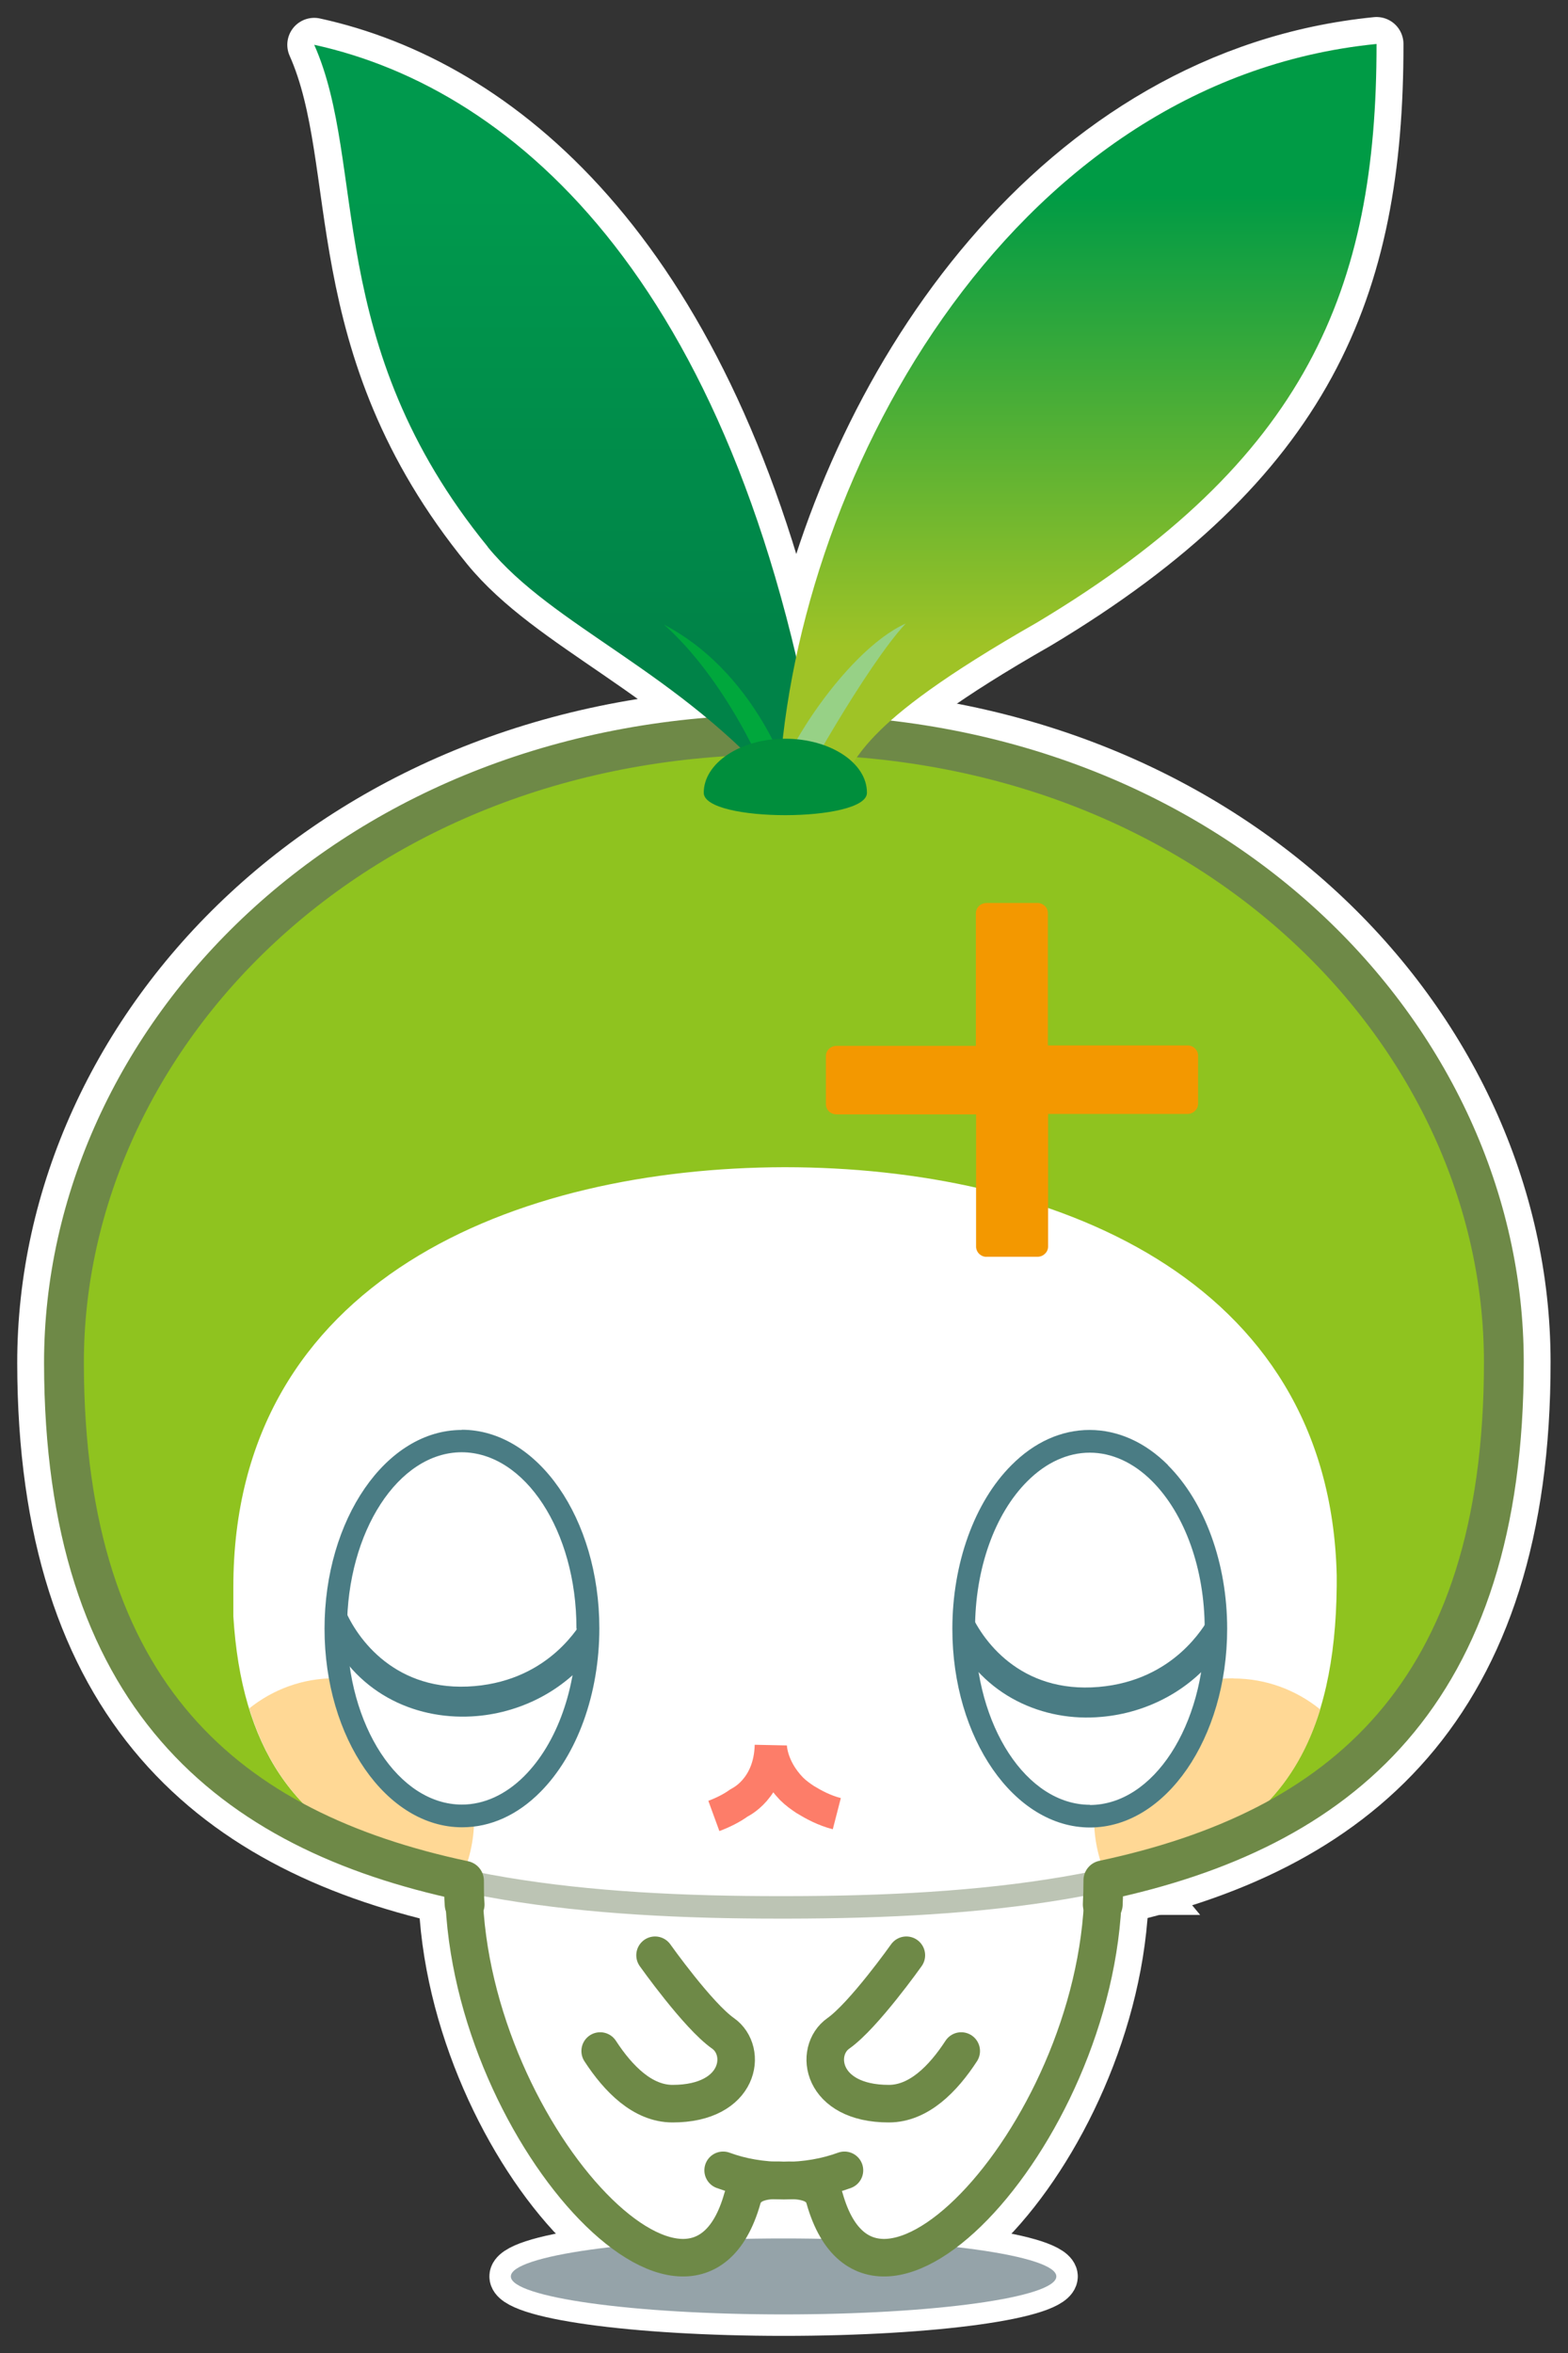
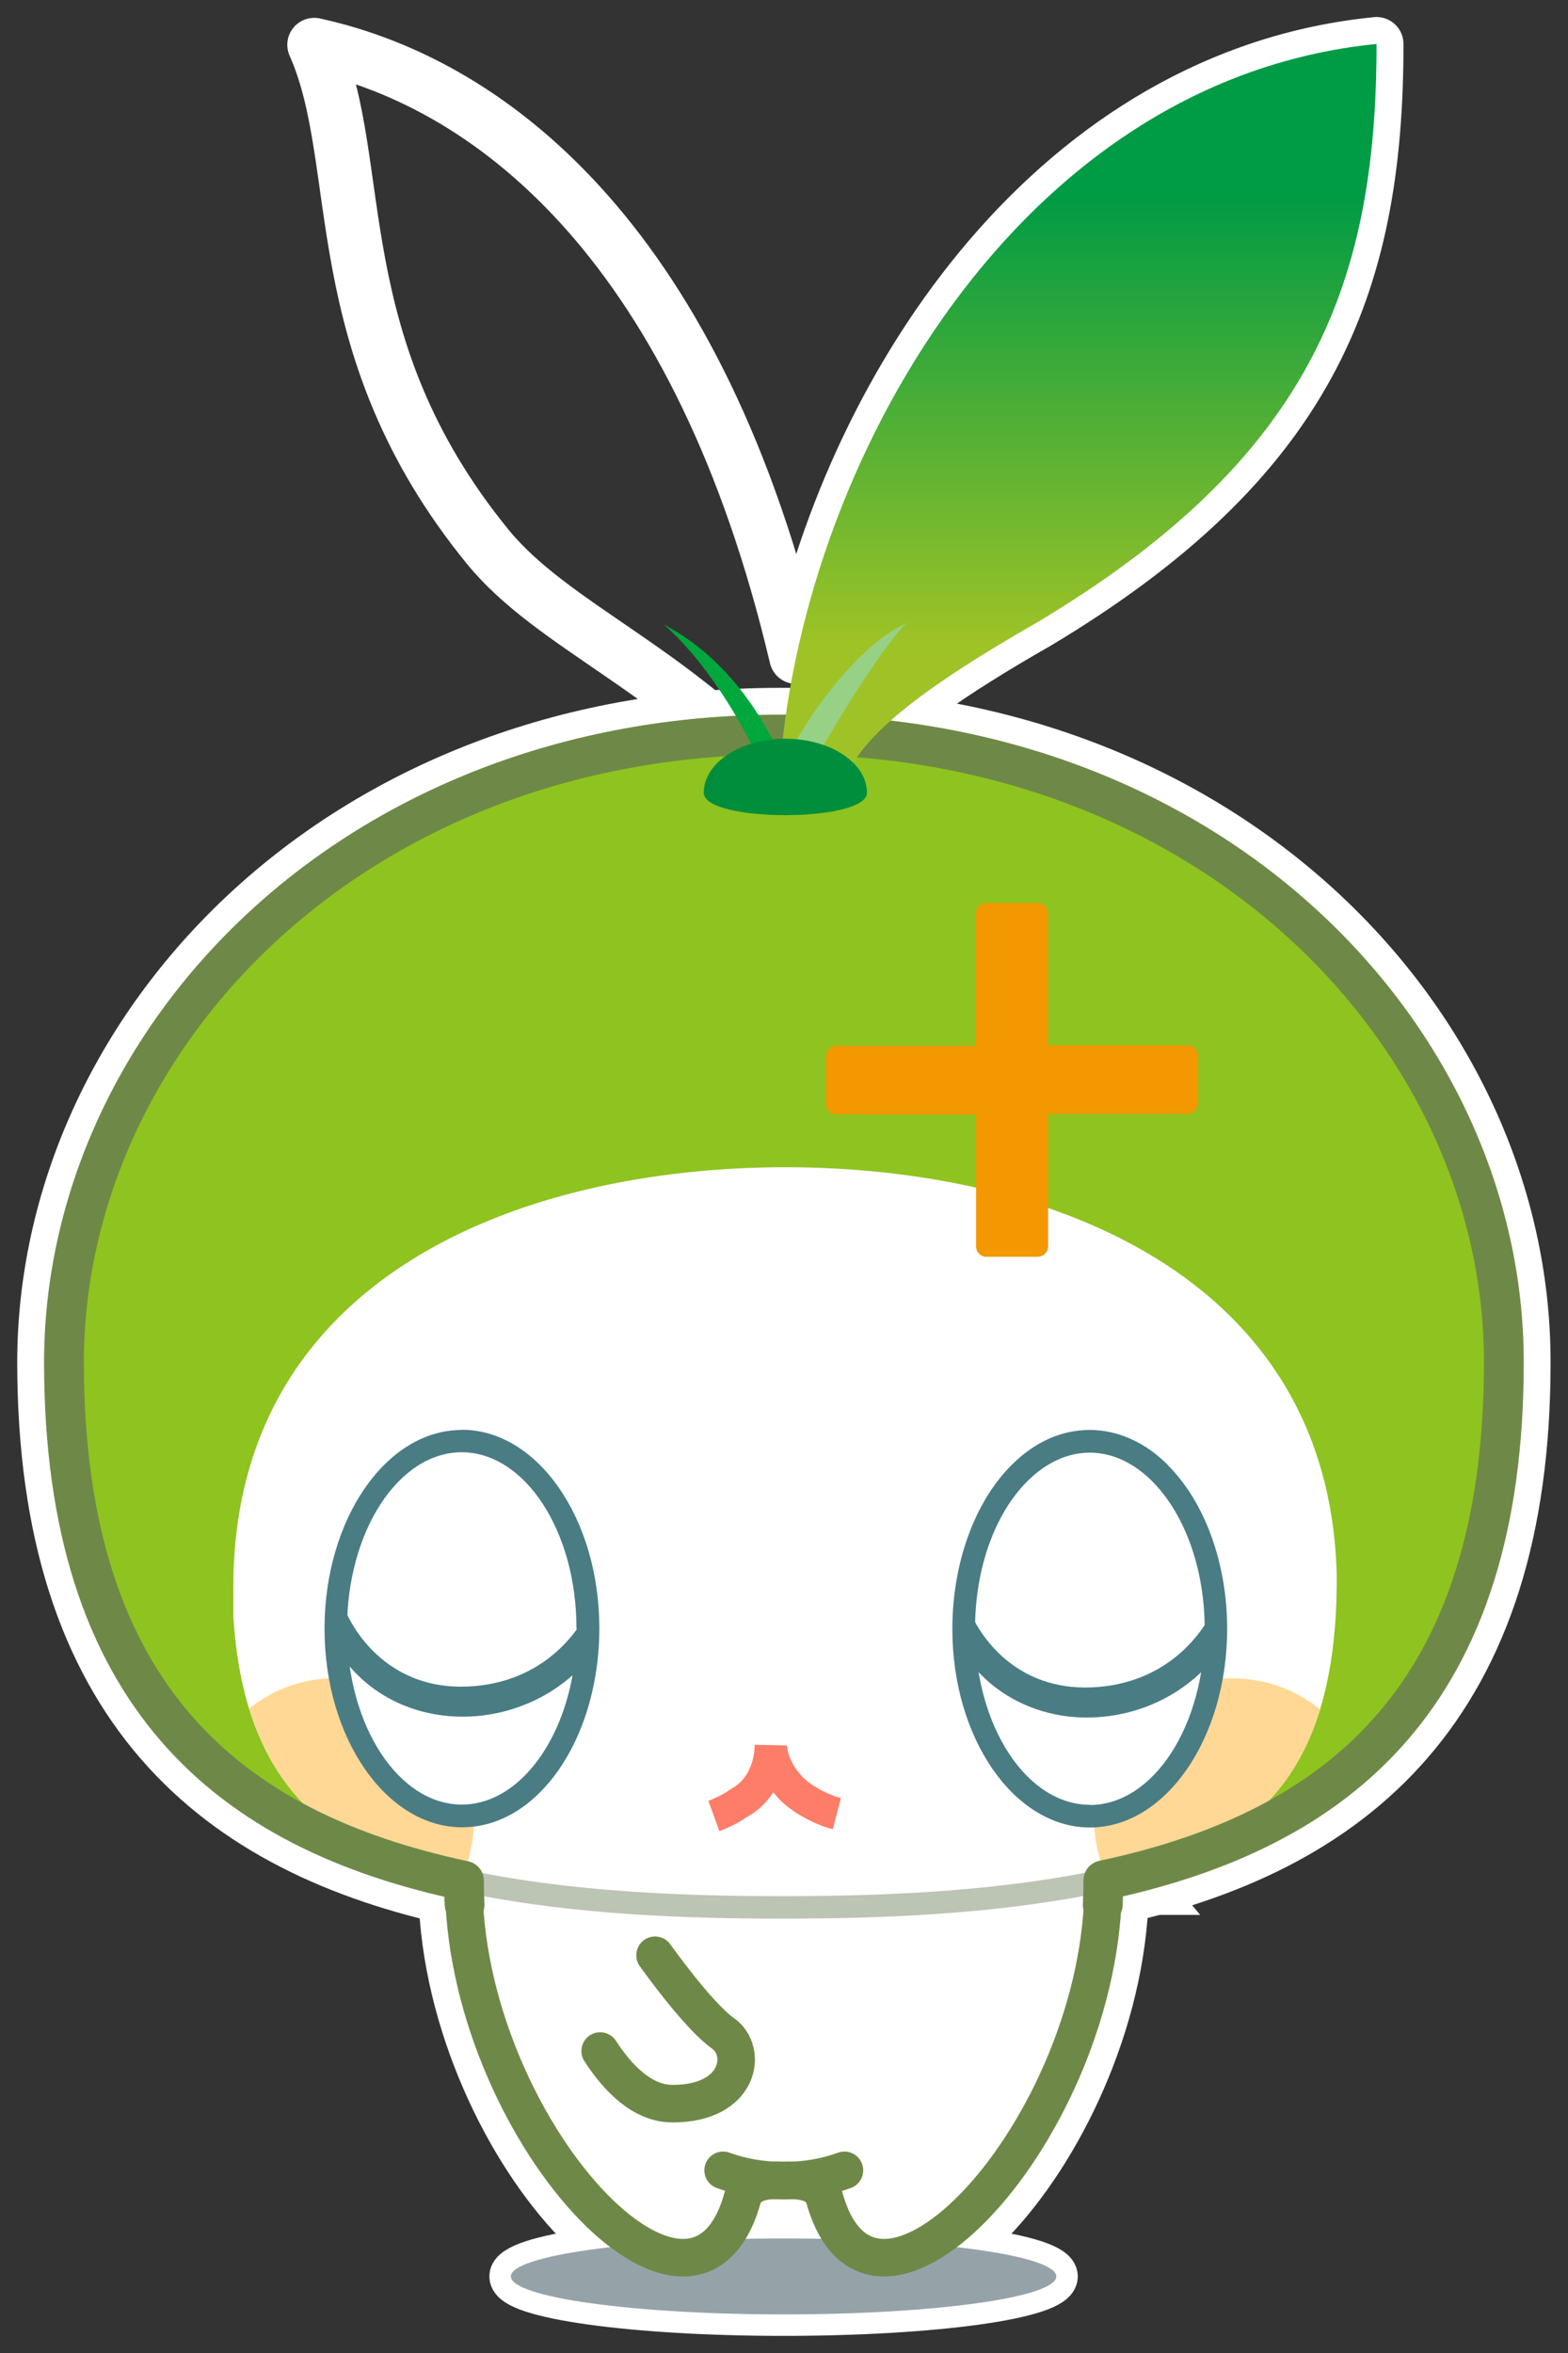
<svg xmlns="http://www.w3.org/2000/svg" id="_レイヤー_1" data-name="レイヤー_1" version="1.1" viewBox="0 0 76 114">
  <rect x="0" y="0" width="76" height="114" fill="#333333" stroke="none" />
  <defs>
    <style>
      .st0 {
        fill: #97d186;
      }

      .st1 {
        fill: #95a3a9;
      }

      .st2 {
        fill: url(#linear-gradient1);
      }

      .st3 {
        fill: #00a73c;
      }

      .st4 {
        fill: #ffd895;
      }

      .st5 {
        fill: url(#linear-gradient);
      }

      .st6 {
        stroke-width: 1.93px;
      }

      .st6, .st7 {
        stroke: #6e8947;
      }

      .st6, .st7, .st8, .st9, .st10 {
        stroke-linecap: round;
        stroke-linejoin: round;
      }

      .st6, .st8, .st11, .st12, .st9, .st10, .st13 {
        fill: none;
      }

      .st7 {
        stroke-width: 1.82px;
      }

      .st7, .st14, .st15 {
        fill: #fff;
      }

      .st8 {
        stroke-width: 2.08px;
      }

      .st8, .st11, .st12, .st9 {
        stroke: #fff;
      }

      .st11 {
        stroke-width: 4.53px;
      }

      .st12 {
        stroke-width: 4.43px;
      }

      .st16 {
        fill: #8fc31f;
      }

      .st9 {
        stroke-width: 2.61px;
      }

      .st17 {
        fill: #f39800;
      }

      .st10 {
        stroke: #bcc4b4;
        stroke-width: 1.09px;
      }

      .st13 {
        stroke: #fd7d69;
        stroke-linejoin: bevel;
        stroke-width: 1.56px;
      }

      .st18 {
        fill: #4a7c84;
      }

      .st19 {
        fill: #008e3c;
      }

      .st15 {
        isolation: isolate;
      }
    </style>
    <linearGradient id="linear-gradient" x1="27.55" y1="38.38" x2="27.55" y2="2.17" gradientUnits="userSpaceOnUse">
      <stop offset=".2" stop-color="#008348" />
      <stop offset=".8" stop-color="#00994d" />
    </linearGradient>
    <linearGradient id="linear-gradient1" x1="52.22" y1="38.58" x2="52.22" y2="2.13" gradientUnits="userSpaceOnUse">
      <stop offset=".2" stop-color="#9fc326" />
      <stop offset=".8" stop-color="#009b45" />
    </linearGradient>
  </defs>
  <g>
    <path class="st8" d="M51.2,110.29c0,1.02-5.92,1.84-13.22,1.84s-13.22-.83-13.22-1.84,5.92-1.84,13.22-1.84,13.22.83,13.22,1.84" />
    <path class="st12" d="M53.47,90.56s-4.3-5.21-14.98-5.21-15.99,5.21-15.99,5.21c-.44,11.92,11.04,24.64,13.49,15.96.2-.71.92-.88,1.67-.89.11,0,.21.01.32.01s.22-.01.32-.01c.74,0,1.47.18,1.67.89,2.46,8.68,13.94-4.04,13.49-15.96Z" />
    <path class="st11" d="M53.45,92.27c.02-.39.03-.78.03-1.17,11.43-2.43,19.43-8.95,19.41-25.13-.01-15.69-14.05-30.41-34.76-30.38h-.33c-20.7.01-34.71,14.76-34.7,30.45.02,16.14,8,22.66,19.39,25.08,0,.38,0,.77.03,1.15" />
    <path class="st9" d="M38.59,31.83C33.95,12.15,24.12,4.11,15.23,2.17c2.58,5.79.39,14.49,8.41,24.32,3.13,3.84,9.11,5.97,14.11,11.68,0,.13-.02.27-.02.4,1.1.03,2.09-.07,2.66-.2,1.33-1.54.76-3.01,9.89-8.22,13.07-7.83,16.45-16.16,16.44-28.02-15.35,1.52-25.23,16.14-28.12,29.7Z" />
  </g>
  <path class="st1" d="M51.2,110.29c0,1.02-5.92,1.84-13.22,1.84s-13.22-.83-13.22-1.84,5.92-1.84,13.22-1.84,13.22.83,13.22,1.84" />
  <path class="st7" d="M37.9,105.64c.87-.04,1.84.04,2.07.88,2.46,8.68,13.94-4.04,13.49-15.96,0,0-4.3-5.21-14.98-5.21s-15.99,5.21-15.99,5.21c-.44,11.92,11.04,24.64,13.49,15.96.24-.84,1.21-.93,2.07-.88" />
  <path class="st7" d="M35.05,105.15c.86.32,1.87.5,2.94.5s2.07-.18,2.94-.5" />
-   <path class="st7" d="M43.93,94.73s-2.07,2.92-3.29,3.78c-1.22.85-.85,3.41,2.44,3.41,1.45,0,2.63-1.2,3.51-2.55" />
  <path class="st7" d="M31.75,94.73s2.07,2.92,3.29,3.78c1.22.85.85,3.41-2.44,3.41-1.45,0-2.63-1.2-3.51-2.55" />
  <path class="st16" d="M38.14,35.59h-.33c-20.7.01-34.71,14.76-34.7,30.45.02,22.74,15.85,26.39,34.75,26.37h.33c18.9-.02,34.72-3.69,34.7-26.44-.01-15.69-14.05-30.41-34.76-30.38Z" />
  <path class="st14" d="M64.79,76.32c-.35-14.56-14.03-19.76-26.72-19.77h-.07c-12.91.03-26.69,5.39-26.69,20.34,0,0,0,1.42,0,1.42.39,6.32,2.94,10.12,8.01,11.95,0,0,.05.02.09.04,4.69,1.44,10.55,2.1,18.45,2.1h.33c7.92,0,13.8-.69,18.47-2.14l.12-.04c5.47-2,7.94-6.13,8.01-13.39,0-.07,0-.41,0-.52Z" />
  <path class="st13" d="M34.6,87.98c.41-.15.88-.38,1.23-.64,0,0,1.48-.66,1.53-2.79,0,0-.02,1.05,1,2.11.21.21.45.38.66.52.41.25.92.53,1.54.69" />
  <path class="st17" d="M57.55,50.65h-6.76s0-6.41,0-6.41c0-.13-.05-.26-.15-.35-.1-.09-.23-.15-.37-.14h-2.45c-.29,0-.52.22-.52.5v6.42s-6.75,0-6.75,0c-.29,0-.52.22-.52.5v2.33c0,.13.06.26.15.35.1.09.23.14.37.14h6.76s0,6.41,0,6.41c0,.13.06.26.15.35.1.09.23.15.37.14h2.45c.14,0,.27-.05.37-.15.1-.09.15-.22.15-.35v-6.42s6.75,0,6.75,0c.14,0,.27-.05.37-.15.1-.09.15-.22.15-.35v-2.33c0-.27-.24-.5-.52-.49" />
  <path class="st4" d="M59.78,81.31c-3.73,0-6.75,3.06-6.75,6.83,0,1.04.24,2.03.65,2.91.41-.09.81-.19,1.22-.28.61-.15,1.19-.32,1.76-.49l.12-.04c3.74-1.37,6.08-3.73,7.21-7.42-1.15-.93-2.61-1.5-4.21-1.5Z" />
  <path class="st4" d="M16.22,81.31c-1.57,0-3,.55-4.14,1.46,1.14,3.72,3.5,6.15,7.24,7.5,0,0,.05.02.09.04.58.18,1.17.34,1.79.5.37.09.74.18,1.12.26.42-.89.66-1.89.66-2.94,0-3.77-3.03-6.82-6.76-6.82Z" />
  <path class="st15" d="M52.81,69.83c-3.37,0-6.11,4.07-6.1,9.08,0,5.01,2.74,9.07,6.12,9.07,3.38,0,6.11-4.07,6.1-9.08,0-5.01-2.74-9.07-6.12-9.07Z" />
  <path class="st18" d="M56.61,70.98c-1.11-1.11-2.43-1.7-3.8-1.7-1.37,0-2.68.59-3.79,1.71-1.79,1.79-2.86,4.76-2.86,7.93,0,5.31,3,9.62,6.67,9.62,3.67,0,6.65-4.33,6.65-9.63,0-3.17-1.08-6.13-2.87-7.92ZM52.83,87.44c-3.07,0-5.57-3.82-5.57-8.53,0-2.88.94-5.56,2.54-7.15.9-.9,1.95-1.38,3.02-1.38,1.07,0,2.12.48,3.02,1.38,1.59,1.59,2.55,4.26,2.55,7.15,0,4.7-2.49,8.53-5.56,8.54Z" />
  <path class="st18" d="M58.58,78.44c-.19.26-1.62,2.97-5.32,3.29-3.82.33-5.7-2.29-6.29-3.75-.12.05-.44.45-.75,1.26.7,1.46,1.8,2.52,3.07,3.17,1.27.65,2.7.9,4.1.77,2.21-.19,4.39-1.3,5.77-3.26.23-.33-.37-1.78-.58-1.49" />
  <path class="st15" d="M22.38,69.83c-3.37,0-6.11,4.07-6.1,9.08,0,5.01,2.74,9.07,6.12,9.07,3.38,0,6.11-4.07,6.1-9.09,0-5.01-2.74-9.07-6.12-9.07Z" />
  <path class="st18" d="M22.38,69.28c-3.67,0-6.65,4.33-6.65,9.63,0,5.31,3,9.62,6.67,9.62,1.37,0,2.68-.59,3.79-1.71,1.79-1.8,2.86-4.76,2.86-7.93,0-5.31-2.99-9.62-6.67-9.62ZM27.95,78.91c0,2.88-.95,5.55-2.54,7.14-.9.9-1.95,1.38-3.02,1.38-3.07,0-5.57-3.82-5.57-8.53,0-4.7,2.49-8.53,5.55-8.54,3.07,0,5.57,3.82,5.57,8.52h0Z" />
  <path class="st18" d="M28.32,78.4c-.19.26-1.62,2.97-5.32,3.29-3.81.33-5.7-2.29-6.3-3.75-.12.05-.44.45-.75,1.26.7,1.46,1.8,2.52,3.07,3.17,1.27.65,2.7.89,4.1.77,2.21-.19,4.39-1.3,5.77-3.25.23-.33-.37-1.78-.58-1.49" />
  <path class="st10" d="M38.14,35.59h-.33c-20.7.01-34.71,14.76-34.7,30.45.02,22.74,15.85,26.39,34.75,26.37h.33c18.9-.02,34.72-3.69,34.7-26.44-.01-15.69-14.05-30.41-34.76-30.38Z" />
  <path class="st6" d="M53.45,92.27c.02-.39.03-.78.03-1.17,11.43-2.43,19.43-8.95,19.41-25.13-.01-15.69-14.05-30.41-34.76-30.38h-.33c-20.7.01-34.71,14.76-34.7,30.45.02,16.14,8,22.66,19.39,25.08,0,.38,0,.77.03,1.15" />
-   <path class="st5" d="M23.64,26.5c3.17,3.88,9.26,6.01,14.3,11.88h0c1.93,0,.7-.05,1.93,0h0C36.02,13.89,25.05,4.32,15.23,2.17h0c2.58,5.79.39,14.49,8.41,24.32" />
  <path class="st2" d="M37.73,38.57c1.1.03,2.09-.07,2.66-.2h0c1.33-1.54.76-3.01,9.89-8.22h0c13.07-7.83,16.45-16.16,16.44-28.02h0c-17.95,1.78-28.44,21.47-28.99,36.44" />
  <path class="st3" d="M32.18,30.26c2.92,2.58,5.05,7.16,5.38,8.58.06.27,1.06.05,1-.22-.04-.16-1.53-5.81-6.38-8.36" />
  <path class="st0" d="M43.9,30.21c-3.03,1.35-6.67,7.2-6.34,8.63.06.27,1.06.05,1-.22-.04-.16,3.45-6.4,5.34-8.41" />
  <path class="st19" d="M42.02,38.41c0,1.44-7.9,1.45-7.91,0,0-1.44,1.77-2.62,3.95-2.62,2.18,0,3.96,1.17,3.96,2.61" />
</svg>